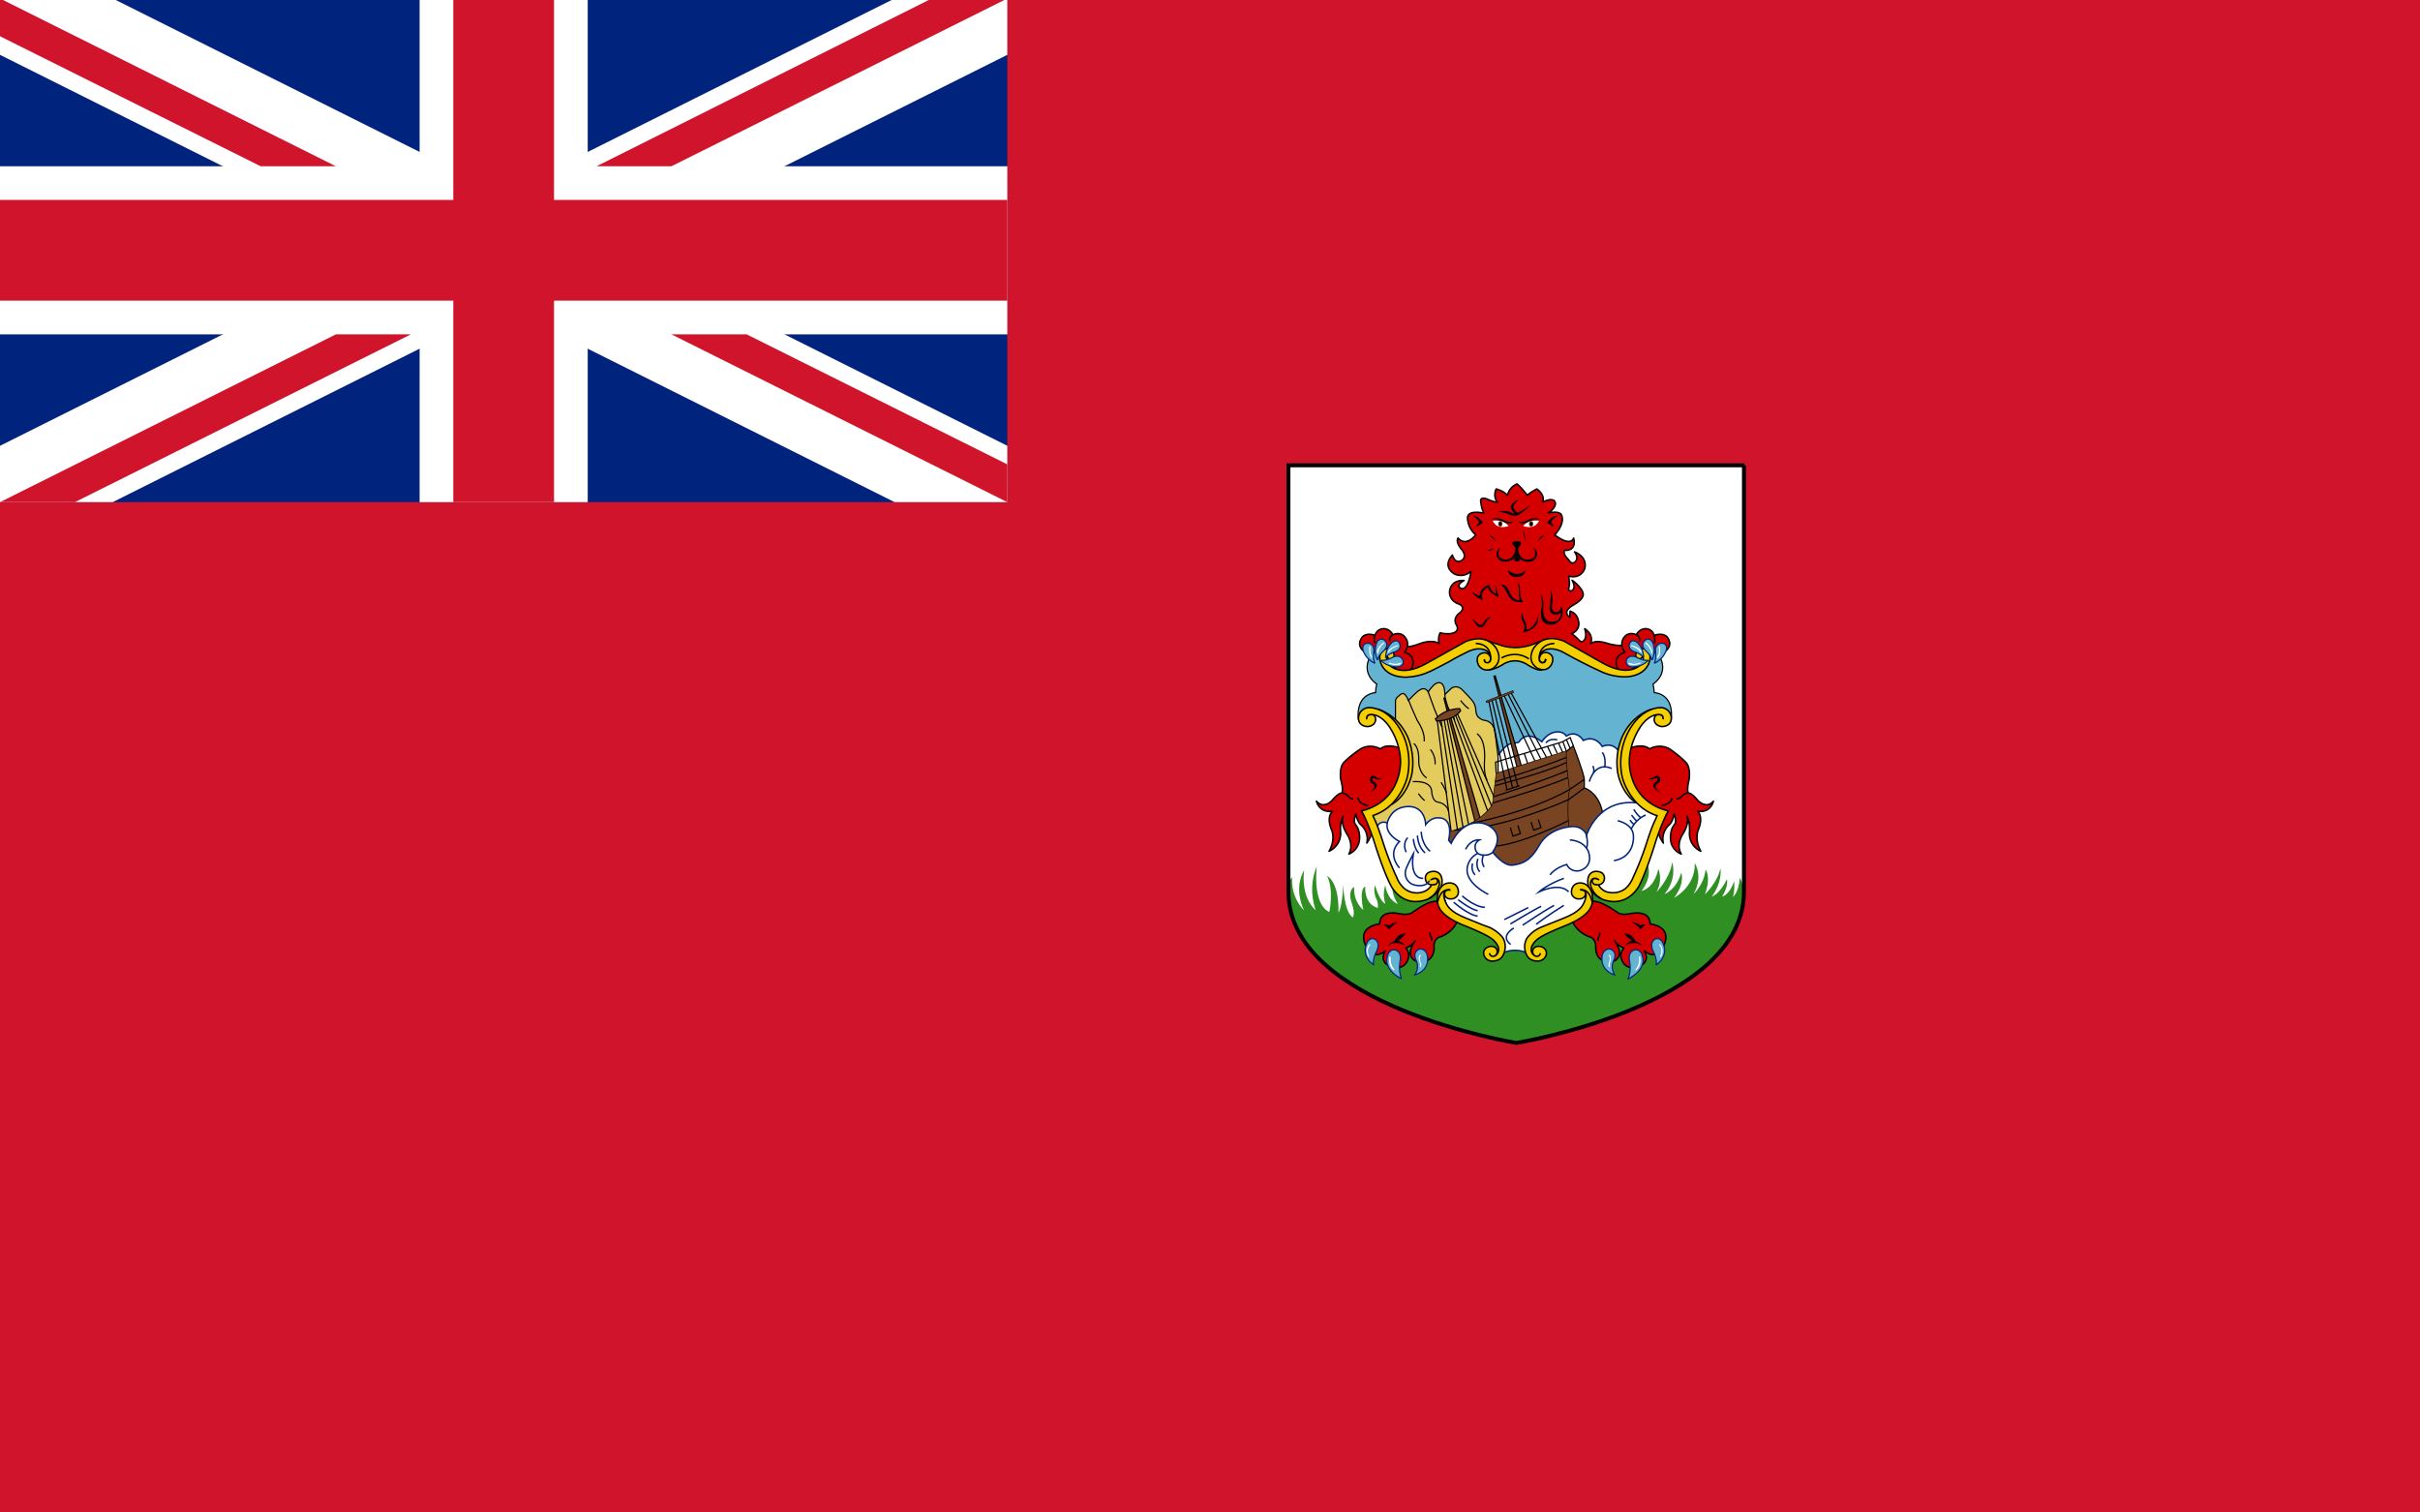
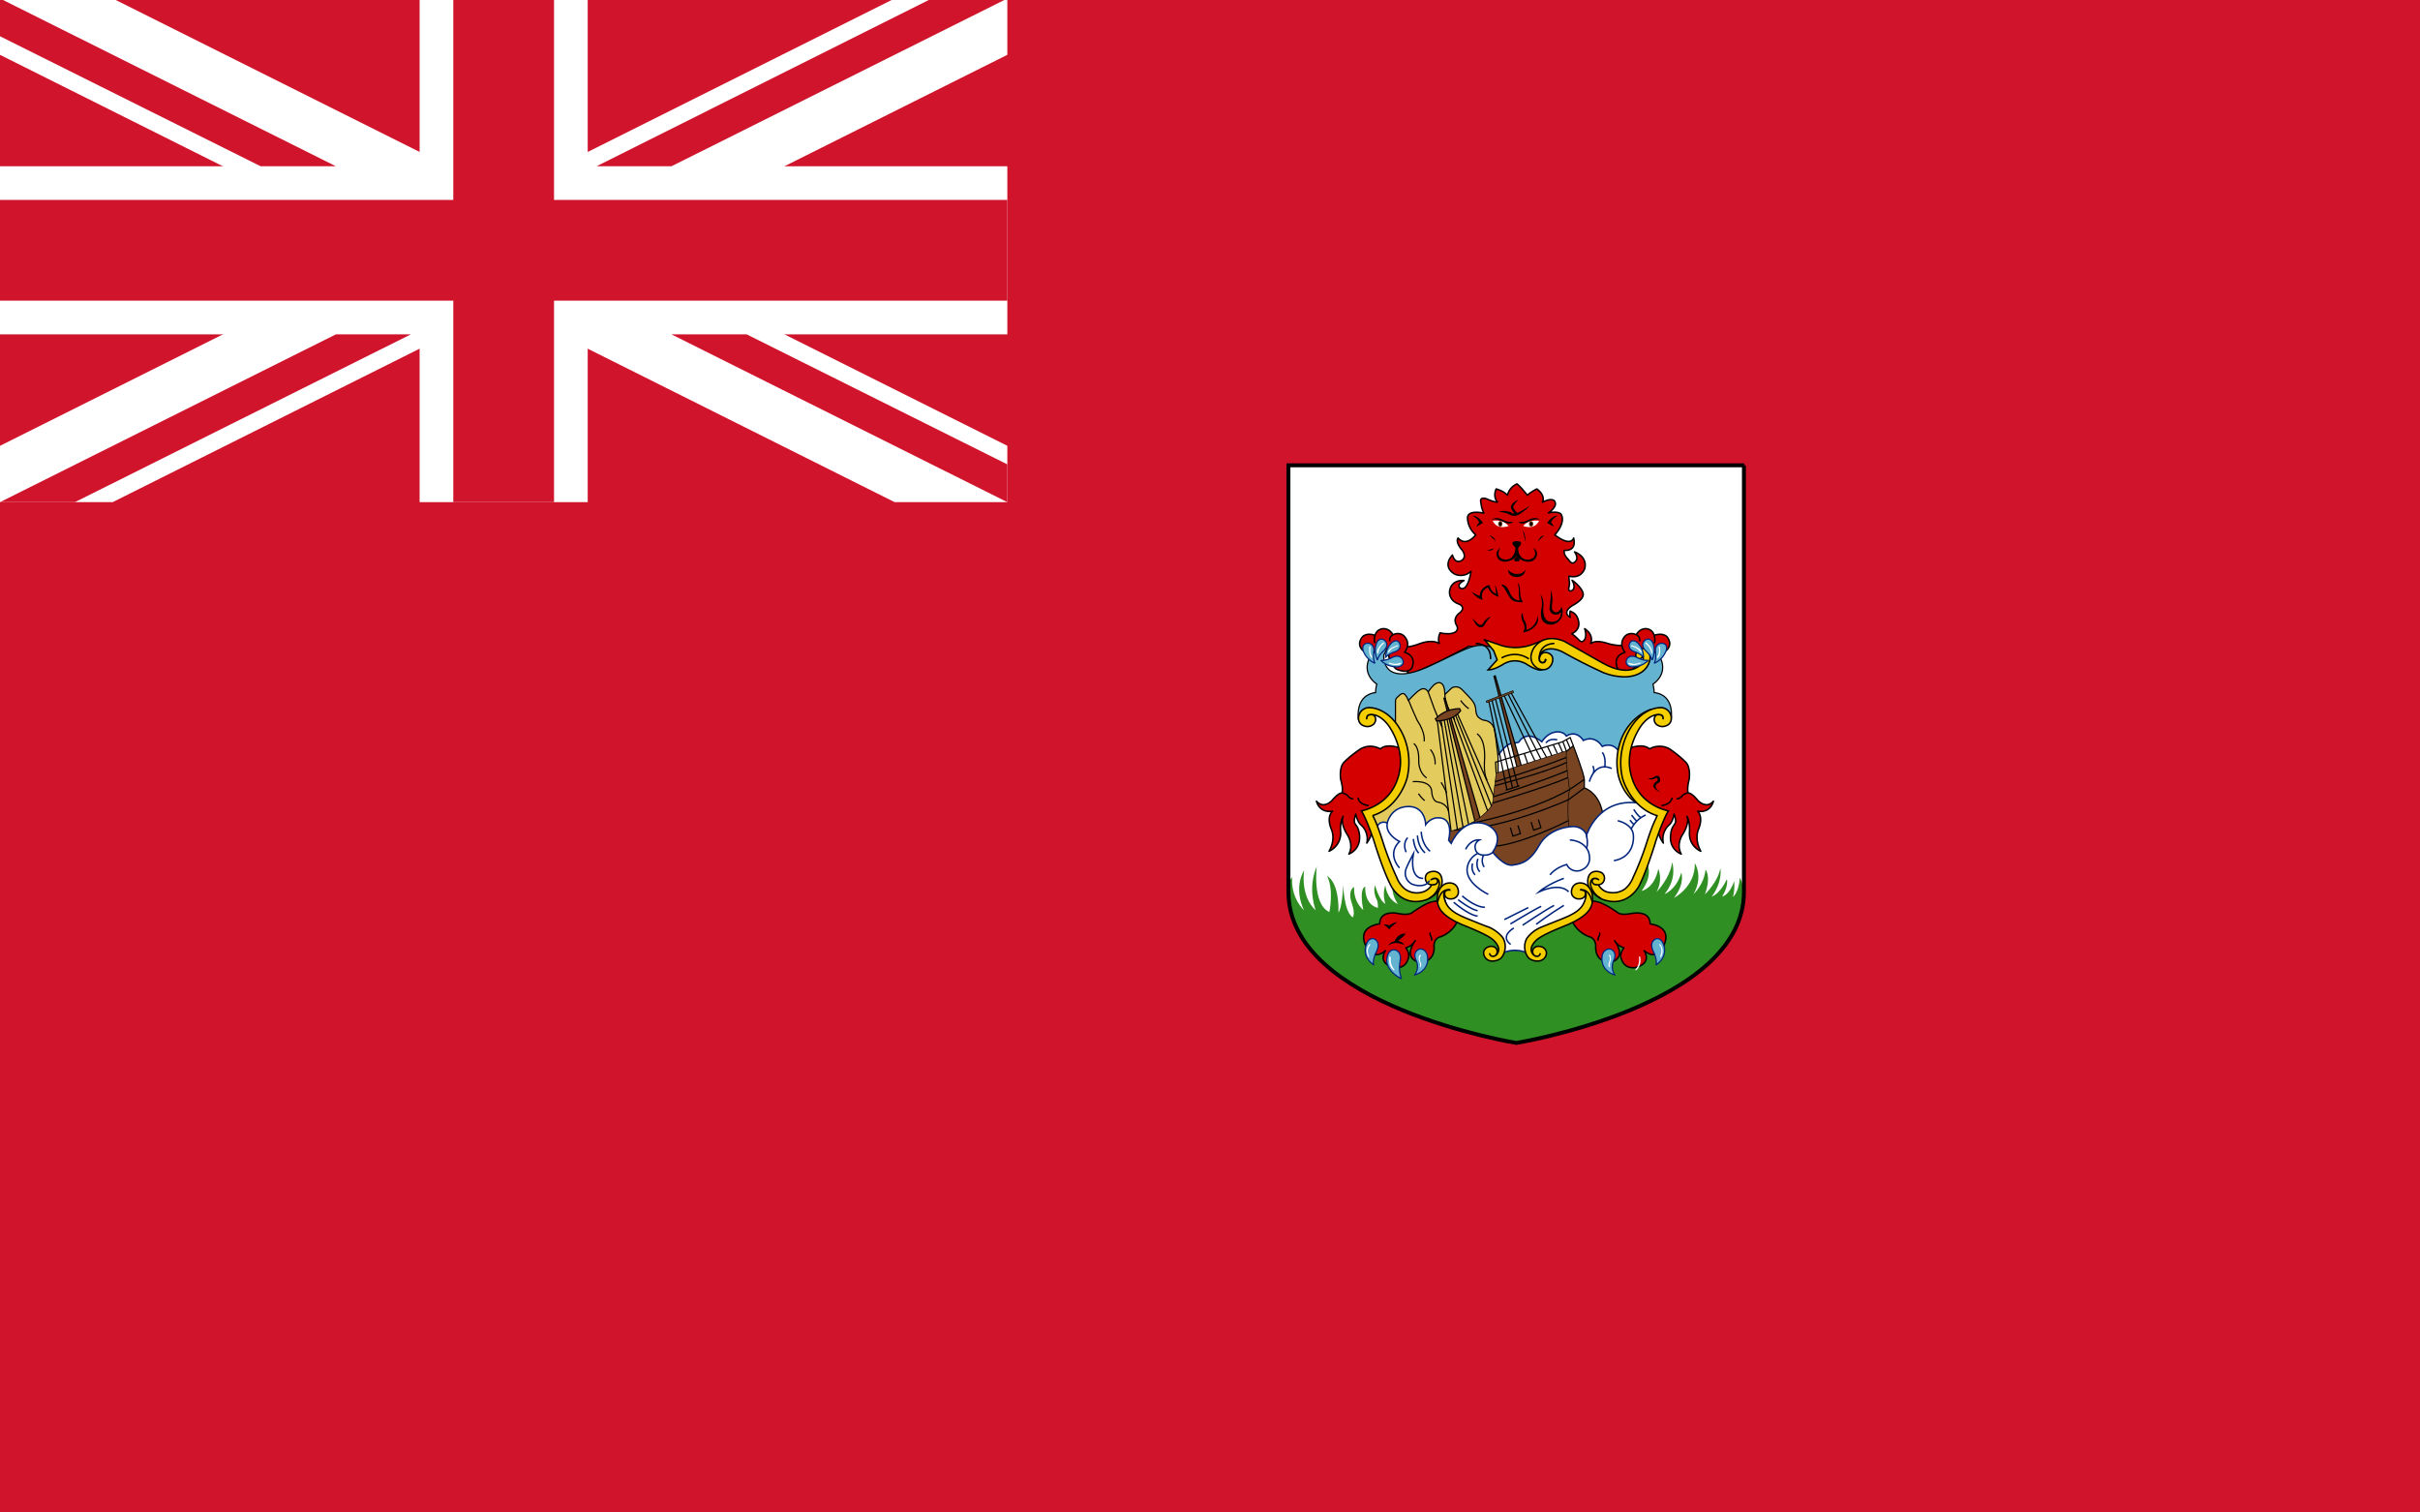
<svg xmlns="http://www.w3.org/2000/svg" id="Layer_1" version="1.1" viewBox="0 0 800 500">
  <defs>
    <style>.st0{fill:#cf142b}.st1,.st2,.st3{fill:#784421}.st4,.st6,.st7{stroke-miterlimit:2.6}.st10,.st3,.st4{stroke-width:.4px}.st4{fill:#64b4d1}.st11,.st12,.st4{stroke:#00247d}.st10,.st14,.st15,.st2,.st3,.st6,.st7{stroke:#000}.st10,.st11,.st15,.st6{fill:none}.st11,.st12,.st14,.st15,.st6,.st7{stroke-width:.5px}.st7{fill:#f5ce00}.st2{stroke-width:.2px}.st14{fill:#d40000;stroke-linejoin:round}.st12,.st16{fill:#fff}.st10,.st11,.st12,.st15{stroke-miterlimit:10}</style>
  </defs>
  <path class="st0" d="M0-.5h801V501H0V-.5z" />
-   <path d="M0-.5h333V166H0V-.5z" style="fill:#00247d" />
  <path class="st16" d="M0-.5v18.627L295.746 166H333v-18.627L37.254-.5H0zm333 0v18.627L37.254 166H0v-18.627L295.746-.5H333z" />
  <path class="st16" d="M138.715-.5V166h55.57V-.5h-55.57zM0 54.965v55.57h333v-55.57H0z" />
  <path class="st0" d="M0 66.1v33.3h333V66.1H0zM149.85-.5V166h33.3V-.5h-33.3zM0 166l111.035-55.465h24.767L24.767 166H0zM0-.5l111.035 55.465H86.164L0 11.987V-.5zm197.198 55.465L308.025-.5H333L221.965 54.965h-24.767zM333 166l-111.035-55.465h24.871L333 153.513V166z" />
  <path class="st16" d="M576.298 153.825v141.004c0 37.671-75.237 49.95-75.237 49.95s-75.445-12.279-75.445-50.054v-140.9h150.682z" />
  <path d="M576.298 294.83c0 37.67-75.237 49.95-75.237 49.95s-75.445-12.28-75.445-50.055c0 0 0-3.122 1.56-4.787 0 0-.832 6.244 3.955 11.031 0 0-3.746-6.764 0-13.32 0 0-1.457 8.533 3.85 13.32 0 0-2.913-6.868.312-14.569 0 0-1.56 12.488 4.163 15.09 0 0 1.56-7.285-.729-11.864 0 0 3.955 1.561 3.747 12.072 0 0 1.249-1.561 1.56-9.158 0 0 .209 8.741 3.123 10.718 0 0 1.04-.936-.313-4.787s.52-5.307.833-5.203c0 0-.625 4.267 3.018 7.597 0 0-1.561-6.868.624-7.805 0 0-.52 5.828 4.162 7.076 0 0 .313-1.665-.728-3.538 0 0-.832-2.185-.208-3.954 0 0 1.457 5.203 3.434 6.14 0 0-1.145-3.122 0-6.14 0 0 .208 4.37 4.162 6.244 0 0-2.601-3.434-1.665-7.18l25.08 1.248 13.007.624 39.024-2.705 6.66-5.828s2.705 3.643-1.561 9.47c0 0 4.162-.728 5.515-7.284 0 0 1.665 3.642-.624 7.7 0 0 4.579-4.683 5.203-9.886 0 0 1.873 5.1-2.497 10.51 0 0 3.85-1.352 5.515-7.076 0 0 1.353 3.434-2.394 8.325 0 0 7.077-3.642 6.869-11.446 0 0 2.913 4.266-.417 10.198 0 0 3.538-3.226 3.955-8.117 0 0 1.977 2.185-.208 8.22 0 0 4.37-4.162 5.099-8.637 0 0 .936 4.163-2.81 9.366 0 0 2.497-.624 4.995-5.723 0 0 .624 2.08-1.561 5.723 0 0 2.393-.416 3.954-5.099 0 0 .313 2.81-.416 5.203 0 0 1.873-1.145 2.29-6.348 0 0 1.04 1.665 1.04 3.85v.73l.104.103z" style="fill:#2f8f22" />
  <path class="st14" d="M537.587 213.244s-2.602.52-6.036-.52c-3.33-1.04-4.683-.624-5.723 0 0 0 1.353-2.705-1.977-4.89 0 0 1.04 2.809-.417 4.058 0 0-.624.624-1.456-.313 0 0-1.145-1.248-2.394-2.08 0 0 2.81-1.041 2.29-3.955-.52-2.81-2.082-3.122-2.81-3.538a5.202 5.202 0 0 0 0 2.081s-3.122-1.665 1.04-4.058 3.434-3.85 2.706-5.1a11.448 11.448 0 0 0-3.122-3.121s.833 1.352.625 2.497c-.105 1.04-2.082 1.77-1.665-.104.416-2.081 0-1.665 0-3.746 0 0 3.642 1.248 5.203-2.394 0 0 1.352-3.746-3.33-5.62 0 0 1.144 1.562.624 2.707 0 0-1.04 1.873-2.185.416s-1.977-1.873-1.873-3.642c0 0 4.266.624 3.122-4.059 0 0-.729 3.122-6.244-1.04 0 0 3.642-3.747 2.185-6.66 0 0-.416-1.353-4.266-.625 0 0 3.33-2.081 1.977-3.954 0 0-.729-1.145-3.955.416 0 0 1.25-2.081-1.873-4.37 0 0-2.08 1.04-3.122 2.08 0 0-2.08-2.705-3.434-3.746 0 0-2.497.937-3.122 3.747 0 0-1.144-1.353-3.746-2.082 0 0-1.249 2.394.416 4.37 0 0-1.248 0-3.434-1.04 0 0-2.497-1.04-2.08 1.04.311 2.082.52 2.603 1.04 3.643 0 0-5.62-1.353-5.412 1.77a7.7 7.7 0 0 0 2.706 5.41s-3.122 4.163-5.827 1.041c0 0-1.041 1.04 1.04 3.642 0 0 2.081 2.186.312 3.642 0 0-2.185 1.77-3.226-1.665 0 0-3.642 3.539.625 6.244 0 0 2.705 1.561 5.515-.832 0 0-.936 6.868-3.538 5.515 0 0-1.56-1.04 1.249-2.497 0 0-4.163-.52-4.787 3.434 0 0-.52 3.122 3.122 4.37 0 0 2.705 1.04-.104 3.122 0 0-2.081 1.561-.729 3.85 0 0 1.561 2.498-2.497 2.81 0 0-2.082 0-2.914-.312 0 0-.937 1.665-.312 3.538 0 0-2.081-1.56-6.556.104-4.579 1.665-4.267.52-4.579 1.04l-1.353 2.082s2.394 3.122 2.498 2.914l-.52 3.434 1.248.52 9.366-4.162 9.678-4.995 7.7.416 4.891 1.145 6.348.52 4.683-2.498h6.66l7.284 3.643 8.325 4.995 4.371.832 3.33-.208v-6.764l-1.561-2.498z" />
  <path class="st14" d="M461.517 221.153s3.642 1.873 5.203-.312c0 0 1.977-3.85-2.393-5.203 0 0 2.393-2.81-.208-5.411 0 0-1.353-1.457-3.642-.417 0 0-1.041-2.08-3.226-1.977 0 0-2.081 0-2.706 2.185 0 0-2.706-1.04-4.162.52 0 0-2.602 2.81.936 5.1l2.498.208 2.497-1.145 2.81.729s-.729 2.81 2.393 5.723z" />
  <path d="M542.998 214.493a5.827 5.827 0 0 1 6.036 3.33c2.29 5.411-2.602 8.325-2.602 8.325.312 1.145.416 2.81.416 2.81 6.869.832 5.62 8.533 5.62 8.533l-2.29-1.873c-3.954-1.561-8.116 1.873-11.03 7.492-2.914 5.724-1.561 8.325-1.04 15.09s11.446 10.822 11.446 10.822l-8.533 21.853c-3.33 8.637-10.406 5.1-12.487 3.226-1.978-1.77-2.498-.729-3.434 0-1.041.832 4.578 5.203-5.724 9.365-10.198 4.163-11.967 7.285-13.736 8.325-1.665 1.041-8.741.417-9.366-.52-.832-.832-.416-.832-3.122-2.497-2.601-1.561-7.076-3.122-11.967-5.412-4.89-2.393-4.787-5.41-4.683-6.035 0-.625 1.665-5.724-4.058-1.665s-10.614-1.977-10.614-1.977c-1.041-1.457-5.932-14.257-5.932-14.257a80.64 80.64 0 0 0-3.746-10.406s-.313.624 3.954-1.77c4.163-2.393 6.14-6.451 7.597-10.406 1.456-4.058 0-10.926-.52-12.279s-3.643-7.7-7.597-9.053c-3.85-1.353-6.556 2.08-6.556 2.08s-1.145-7.804 5.723-8.636c0 0 0-1.665.416-2.81 0 0-4.89-2.914-2.601-8.325 0 0 1.56-3.746 5.931-3.33l-1.04 2.081s-1.04 11.03 15.089 3.642c16.13-7.492 15.61-8.845 24.975-4.162l6.66-.104s9.678-4.579 12.8-2.602 14.256 8.221 14.256 8.221 10.823 4.059 13.008-3.434l-1.249-3.642z" style="stroke:#000;fill:#64b4d1;stroke-width:.4px" />
  <path class="st12" d="M494.297 262.466s-.52-3.434-1.04-5.62c0 0-1.25-3.434.832-5.931l2.497-2.914s1.561-2.081 3.538-2.393c0 0 1.978 0 2.082-.417.208-.416 2.393-3.954 7.492 0 0 0 1.561-2.601 4.163-3.121 0 0 2.601-.729 3.954 1.248 0 0 3.018-2.29 5.62 1.457 0 0 3.538-2.081 6.243 1.977 0 0 3.434-1.769 5.62 1.873 2.185 3.747 1.769 5.204 1.769 5.204l1.665 5.931 5.723 7.076-13.32 4.995H525.1l-11.967 3.122-21.228 1.665-5.828-6.972 8.325-7.284-.104.104z" />
  <path class="st14" d="M476.398 297.743s-3.122.104-4.787 1.04c-1.56.73-2.81 1.562-4.683 2.81 0 0-.936 1.145-4.578.417 0 0-6.244-1.457-6.244 3.434 0 0-7.7.624-4.579 7.284 0 0 2.082 5.203 6.452 1.56 0 0-2.81 3.955 2.602 5.516 0 0 3.85 1.04 4.995-3.018 0 0 .624-1.56-.833-3.434 0 0 1.873-.416 3.122-2.393 0 0-3.954 4.995.416 6.868 0 0 5.516 1.353 5.828-4.37 0 0-.52-2.706 1.665-3.643 0 0 4.37-1.04 6.244-5.827 0 0-6.244-3.33-5.62-6.244zm-12.8-50.158s-4.89-2.185-7.284 0c0 0-3.122-1.977-6.556 0 0 0-3.226 2.081-5.515 4.475 0 0-1.561 1.353-1.04 5.62 0 0 .936 3.017.415 4.474 0 0-1.04-.208-3.225 2.393 0 0-2.706 3.122-5.204.312 0 0 .833 3.955 5.308 3.33 0 0-2.186 1.665-.313 6.14 0 0 1.457 3.122-.832 7.076 0 0 3.954-1.56 3.85-6.243 0 0-.416-3.122.833-5.308 0 0-1.25 1.978 1.457 6.244 0 0 2.08 3.122.416 6.244 0 0 3.85-1.353 3.538-6.036-.416-4.787-2.706-2.81-1.249-7.18 0 0 .416 2.29 1.561 3.434a6.244 6.244 0 0 1 2.081 6.14s2.29-2.914 1.77-5.932a11.446 11.446 0 0 0-1.145-3.85l7.284-4.163 3.746-6.556.104-10.614z" />
  <path class="st15" d="M452.464 266.316s-3.122-.208-3.538-2.601m-5.308-1.561s1.041 0 2.082 1.04c0 0 .624 1.04 1.665.833" />
-   <path d="M456.938 257.367s-1.56 0-2.497-.729c0 0-.833-.624-1.353.313 0 0-.832 1.457.625 2.081 0 0 1.977 1.04-1.041 2.914 0 0 3.538-1.353 2.081-3.122 0 0-1.56-1.04-1.04-1.457 0 0 .208-.416.832 0 .624.52 1.873.312 2.393 0z" />
  <path class="st3" d="m504.6 265.9 1.872-.52-12.175-41.938-.416.105 10.718 42.353z" />
  <path d="M464.119 312.416s-2.81-1.665-5.203.208c0 0 .312-1.04 2.08-1.457 0 0 1.042-2.81 3.747-2.497 0 0-1.144 1.352-2.601 2.393 0 0 1.56.208 2.08 1.353h-.103z" />
  <path class="st4" d="M454.129 318.972s-4.579-2.81-2.082-7.597c0 0 .729-1.352 2.082-1.04 0 0 2.81.832.624 4.787 0 0-1.145 2.497-.624 3.954v-.104zm9.157 4.579s-6.452-2.914-4.474-8.013c0 0 .624-1.665 2.08-1.561 0 0 2.498.208 1.978 3.538 0 0-.729 3.122.416 6.036z" />
  <path d="M461.933 304.82s-1.977 1.456-2.705 2.393c0 0-.833-1.04-1.873-1.561 0 0 1.248-.208 1.873.312 0 0 1.04-.937 2.705-1.145z" />
  <path class="st4" d="M467.657 322.302s5.203-1.249 4.162-6.556c0 0-.52-2.29-2.601-1.977 0 0-2.602.728-.937 4.058 0 0 1.04 2.29-.624 4.475z" />
  <path class="st7" d="m490.655 211.475 4.995 1.665s4.683 2.082 10.718 0l4.579-1.769-3.122 4.787v2.498l1.873 2.81s-1.145.52-4.683-1.666c0 0-3.85-3.018-8.429 0 0 0-2.601 1.665-4.683 1.665l3.018-3.33-1.145-3.018-3.121-3.746v.104z" />
  <path class="st16" d="M469.634 316.058s.208-.312 0-.416l-.416.208s-.52.833 0 2.081c0 0 .416.729.208 1.561l.104.312s.208-.104.208-.312c0 0 .312-.728-.208-1.56 0 0-.52-1.25.104-1.874z" />
  <path class="st14" d="M539.876 221.153s-3.642 1.873-5.203-.312c0 0-1.873-3.85 2.498-5.203 0 0-2.394-2.81.104-5.411 0 0 1.352-1.457 3.642-.417 0 0 1.04-2.08 3.226-1.977 0 0 2.08 0 2.705 2.185 0 0 2.81-1.04 4.267.52 0 0 2.497 2.81-1.04 5.1l-2.498.208-2.498-1.145-2.705.729s.728 2.81-2.498 5.723z" />
  <path class="st7" d="M510.947 218.24s0 .728-.729.832c0 0-.832.312-1.352-.729v-.312c0-.416-.208-1.769 1.248-2.81 0 0 2.29-1.872 6.66.417 4.205 2.37 8.51 4.557 12.904 6.556 0 0 2.706 1.353 6.868 1.56 0 0 5.724.417 8.117-3.642 0 0 1.873-3.017 0-4.995 0 0-.728-.832-1.977-.728-.416.104-1.04.312-1.561 1.04 0 0-.937 1.25.104 2.186 0 0 1.353.832 1.873-.937 0 .208.416 1.561-.312 2.602 0 0-3.538 5.203-13.008-.104l-12.487-7.076s-6.244-3.226-10.094 1.873c0 0-3.018 4.162.936 6.868 0 0 2.914 1.769 4.683-1.04 0 0 1.56-2.706-.833-3.851 0 0-2.08-1.04-2.913 1.04s1.56 2.706 1.769 1.145c0 0 0-.312.208 0l-.104.104z" />
  <path d="M461.31 239.884v-7.908c0-.625 0-1.041 1.04-1.874.832-.728 1.873-1.977 3.226 1.457 0 0 2.81-3.017 3.746-3.434 0 0 1.665-1.353 2.81.625 0 0 1.457-2.29 2.601-2.81 0 0 2.81-1.77 2.914 3.642l2.185-2.081s1.77-1.353 3.642.624c0 0 3.122 3.122 3.539 3.955 0 0 .728.936.832 2.393 0 0 0 1.665.833 2.602 0 0 1.04.936 1.977 1.04 0 0 2.185.104 3.122 2.29 0 0 .312-.416 1.456 9.782v18.73l-12.591 14.986-20.188-5.828-8.013-3.33-1.873-5.827 7.805-5.1 4.162-11.446-1.249-8.013-1.977-4.579v.105z" style="fill:#e4cb5e;stroke:#000;stroke-width:.4px;stroke-miterlimit:2.6" />
  <path class="st3" d="m516.879 249.666 1.04-1.353 2.185-1.769s3.539 9.158 3.643 11.135v2.81s5.203 1.353 6.243 9.365l-4.37 8.013-6.764-3.85-1.977-1.353v-22.998z" />
  <path class="st16" d="M452.88 312.52s.208-.312 0-.52l-.416.312s-1.353 1.457-.208 3.85c0 0 0 .312.312.208 0 0 .208 0 0-.312 0 0-1.04-2.081.312-3.538z" />
  <path class="st15" d="M473.276 310.959s.104-.729-.312-1.457c0 0-.312-.52-.208-1.249" />
  <path class="st10" d="M477.647 229.582s0 1.977.624 3.434c.52 1.457 2.498 3.955 2.602 5.203" />
  <path class="st14" d="M525.1 297.743s3.121.104 4.786 1.04c1.665.73 2.914 1.562 4.787 2.81 0 0 .833 1.145 4.475.417 0 0 6.348-1.457 6.348 3.434 0 0 7.596.624 4.474 7.284 0 0-2.081 5.203-6.452 1.56 0 0 2.81 3.955-2.601 5.516 0 0-3.85 1.04-4.995-3.018 0 0-.625-1.56.936-3.434 0 0-1.873-.416-3.122-2.393 0 0 3.955 4.995-.416 6.868 0 0-5.515 1.353-5.827-4.37 0 0 .416-2.706-1.665-3.643 0 0-4.37-1.04-6.348-5.827 0 0 6.244-3.33 5.62-6.244z" />
  <path class="st10" d="m475.15 238.323 5.203 41.73m-3.955-41.834 5.828 38.92m-4.787-39.128 6.764 38.608" />
  <path class="st3" d="m488.053 273.288 1.873-.624-12.175-41.833h-.416l10.718 42.457z" />
  <path class="st10" d="m481.185 236.45 12.28 31.01m-13.112-30.49 11.863 32.26" />
  <path class="st16" d="M460.997 320.533s-1.457-1.353-1.249-3.747c0 0 0-.52-.208-.624 0 0-.312-.104-.312.52 0 0-.416 2.498 1.353 3.955 0 0 .104.208.312.104 0 0 .208 0 0-.208h.104z" />
  <path class="st10" d="m481.81 236.034 12.487 28.305m-15.922-26.536 7.805 38.087" />
  <path class="st7" d="M541.645 265.9c-5.515-3.122-6.764-9.99-6.764-9.99a21.437 21.437 0 0 1 1.457-12.488c3.538-7.492 9.678-8.949 9.678-8.949s-6.036 4.163-7.7 9.782c0 0-1.25 4.787-.521 9.366.728 4.786.416 3.538 1.56 7.18l2.29 5.203v-.104z" />
  <path class="st2" d="m517.815 248.21-23.206 7.388-1.249 10.406c-5.515 8.013-16.754 9.366-16.754 9.366l8.741 9.365 16.65 3.434 8.846-6.764 8.013-7.284c-.833-3.955-.417-9.782-.417-9.782 0-1.04.417-3.33.417-3.33s-1.353-9.366-1.041-12.696v-.104z" />
  <path class="st10" d="M493.673 263.402s15.297-4.786 24.454-8.637m-31.843 17.379s19.148-3.434 32.572-11.135l4.89-3.33" />
  <path class="st10" d="m523.747 260.489-5.204 3.85s-21.436 9.782-37.774 10.094m37.67-3.122s-16.441 8.43-25.807 8.533" />
  <path class="st14" d="M538.003 247.585s4.891-2.185 7.284 0c0 0 3.122-1.977 6.66 0 0 0 3.122 2.081 5.412 4.475 0 0 1.56 1.353 1.04 5.62 0 0-.832 3.017-.312 4.474 0 0 1.04-.208 3.122 2.393 0 0 2.81 3.122 5.203.312 0 0-.728 3.955-5.203 3.33 0 0 2.081 1.665.208 6.14 0 0-1.353 3.122.833 7.076 0 0-3.955-1.56-3.747-6.243 0 0 .313-3.122-.832-5.308 0 0 1.145 1.978-1.56 6.244 0 0-2.082 3.122-.313 6.244 0 0-3.954-1.353-3.538-6.036.312-4.787 2.705-2.81 1.144-7.18 0 0-.312 2.29-1.456 3.434a6.244 6.244 0 0 0-2.082 6.14s-2.29-2.914-1.769-5.932 1.04-3.85 1.04-3.85l-7.284-4.163-3.642-6.556-.208-10.614z" />
  <path class="st12" d="M454.857 274.12s.729-3.225 3.746-2.08c0 0 1.041-5.203 6.765-5.412 5.619-.208 5.931 5.516 5.931 5.932 0 0 1.77-2.498 4.475-2.185 0 0 4.787-.312 3.122 7.388l.832 1.04s3.642-8.637 11.135-6.451c0 0 7.284 2.29 2.602 9.365 0 0 3.642 4.787 6.66 4.267 3.121-.416 5.827-1.353 8.845-6.764 3.122-5.411 10.198-6.244 11.967-5.932s3.226 1.561 3.538 2.81c0 0 3.746-12.488 17.274-10.614l5.412 2.81 2.081.936-3.122 8.637-7.388 16.858-5.724 1.665-5.931-3.33-2.082 1.04-.104 5.1-7.804 5.62-5.412 2.185-5.931 4.162-1.457 3.642s-3.226-1.457-6.972 0l-1.25-3.122-3.537-3.225L479 302.01l-2.394-7.91-2.497-1.04-2.81 3.122-3.954.52-6.036-4.162-6.556-18.315.104-.104z" />
  <path class="st6" d="M513.86 212.724s-5.203-.208-4.994 5.203" />
  <path class="st7" d="M547.785 269.646c-8.95-2.81-11.447-12.487-11.447-12.487a22.269 22.269 0 0 1 1.145-13.528c4.162-9.678 11.03-9.678 11.03-9.678a3.538 3.538 0 0 1 3.955 2.914c.312 2.081-1.145 2.81-1.145 2.81-2.393 1.352-3.954-.417-3.954-.417-1.04-1.353-.208-2.497-.208-2.497.624-.833 1.769-.417 1.769-.417 1.04.209.832 1.457.832 1.457s.312-1.457-1.04-1.56c0 0-2.81-.625-5.932 3.33 0 0-4.162 5.307-4.162 12.279 0 0-.52 12.904 12.903 16.234 0 0-1.457 2.08-4.058 9.677 0 0-2.914 9.782-5.62 15.09 0 0-3.746 7.492-12.07 4.474 0 0-4.892-2.185-4.892-5.723 0 0-.312-3.33 2.602-3.538 0 0 2.913-.208 2.913 2.29 0 0 0 2.6-3.121 2.08 0 0-1.041-.312-.937-1.352 0 0 .208-1.041 1.56-.52s0 0 0-.105c0 0-.52-.208-1.04 0 0 0-.52.104-.52.937 0 0 0 .52.624.936l1.457.208s.833 1.665 2.706 2.29c2.601.728 4.787 0 6.14-1.04a9.366 9.366 0 0 0 2.601-3.747 98.868 98.868 0 0 0 4.579-11.759s1.56-4.995 2.914-7.597l.416-1.04z" />
  <path class="st7" d="M522.394 294.205s1.769-.208 1.769 1.249c0 0-.104 2.081-2.81 1.665 0 0-2.601-.52-1.665-3.434 0 0 .625-2.081 3.122-1.77 0 0 2.394 0 3.434 3.33 0 0 .833 2.81-.624 5.204-1.561 2.601-5.412 4.37-7.285 5.203 0 0-7.596 2.914-9.886 4.683 0 0-3.434 2.497-1.873 4.89 0 0 .625.937 1.457.937 0 0 1.04 0 1.145-1.04 0 0 0 .624-.625.936 0 0-.728.313-1.456-.312 0 0-.833-.832-.209-2.081 0 0 .937-1.457 3.122-.52 0 0 1.77.936 1.041 2.81 0 0-.729 1.872-2.914 1.768 0 0-1.665 0-2.81-1.04-1.664-1.873-1.769-5.203-.208-6.972 0 0 1.353-1.874 4.163-3.122l7.805-3.122c2.29-.937 4.266-1.977 5.62-3.538 0 0 1.144-1.25 1.56-3.538 0 0 .312-1.665-.729-2.082l-1.04-.208-.104.104z" />
  <path class="st6" d="M522.602 294.205s1.873-.416 3.018 1.873c0 0 .624 1.353.728 2.185m.625-7.908s-1.874.312-.937 3.017c1.04 2.498 2.602 3.226 3.122 3.643" />
-   <path class="st7" d="M490.655 218.24s0 .728.832.832c0 0 .729.208 1.145-.729l.104-.312c0-.416.208-1.769-1.145-2.81 0 0-2.393-1.872-6.764.417 0 0-3.434 1.665-5.827 3.122 0 0-6.244 3.33-7.076 3.538 0 0-2.706 1.353-6.869 1.56 0 0-5.723.417-8.117-3.641 0 0-1.873-3.018 0-4.995 0 0 .729-.833 1.978-.729.52.104 1.04.312 1.56 1.04 0 0 .937 1.25-.104 2.186 0 0-1.352.833-1.873-.937 0 .209-.312 1.457.417 2.602 0 0 3.434 5.203 12.903-.208l12.488-6.972s6.243-3.226 10.094 1.769c0 0 3.018 4.162-.833 6.972 0 0-2.913 1.77-4.786-1.04 0 0-1.457-2.706.832-3.85 0 0 2.081-1.041 3.018 1.04.832 2.081-1.665 2.705-1.873 1.144 0 0 0-.312-.104 0zm-30.699 47.764c5.516-3.122 6.764-10.094 6.764-10.094 1.25-6.972-1.457-12.488-1.457-12.488-3.538-7.492-9.677-8.949-9.677-8.949s6.035 4.163 7.7 9.782c0 0 1.353 4.787.52 9.366-.728 4.786-.416 3.538-1.56 7.18l-2.29 5.203z" />
  <path class="st6" d="M487.845 212.724s5.203-.208 4.891 5.203" />
  <path class="st7" d="M453.712 269.646c9.054-2.81 11.447-12.487 11.447-12.487a22.27 22.27 0 0 0-1.04-13.528c-4.163-9.678-11.03-9.678-11.03-9.678a3.538 3.538 0 0 0-3.955 2.914c-.312 2.081 1.144 2.81 1.144 2.81 2.394 1.352 3.955-.417 3.955-.417 1.04-1.353.208-2.497.208-2.497-.624-.833-1.77-.417-1.77-.417-1.04.209-.832 1.457-.832 1.457s-.312-1.457 1.041-1.56c0 0 2.81-.625 5.932 3.33 0 0 4.162 5.307 4.162 12.279 0 0 .52 12.904-12.904 16.234 0 0 1.457 2.08 4.059 9.677 0 0 2.914 9.782 5.723 15.09 0 0 3.642 7.492 11.967 4.474 0 0 4.891-2.185 4.891-5.723 0 0 .313-3.33-2.601-3.538 0 0-2.914-.208-2.914 2.29 0 0 0 2.6 3.122 2.08 0 0 1.04-.312.937-1.352 0 0-.208-1.041-1.561-.52s0 0 0-.105c0 0 .52-.208 1.04 0 0 0 .52.104.52.937 0 0 0 .52-.624.936l-1.353.208s-.832 1.665-2.81 2.29a6.556 6.556 0 0 1-6.139-1.04 9.366 9.366 0 0 1-2.602-3.747 99.065 99.065 0 0 1-4.578-11.759s-1.561-4.995-2.81-7.597l-.52-1.04h-.104z" />
  <path class="st7" d="M479.208 294.205s-1.665-.208-1.665 1.249c0 0 0 2.081 2.705 1.665 0 0 2.602-.52 1.665-3.434 0 0-.624-2.081-3.121-1.77 0 0-2.394 0-3.434 3.33 0 0-.833 2.81.624 5.204 1.56 2.601 5.411 4.37 7.284 5.203 0 0 7.597 2.914 9.886 4.683 0 0 3.434 2.497 1.873 4.89 0 0-.52.937-1.457.937 0 0-1.04 0-1.144-1.04 0 0 0 .624.624.936 0 0 .729.313 1.457-.312 0 0 .833-.832.208-2.081 0 0-.937-1.457-3.018-.52 0 0-1.873.936-1.04 2.81 0 0 .624 1.872 2.81 1.768 0 0 1.664 0 2.81-1.04 1.664-1.873 1.768-5.203.311-6.972 0 0-1.457-1.874-4.162-3.122-1.665-.52-4.787-1.873-7.909-3.122-2.29-.937-4.267-1.977-5.62-3.538 0 0-1.144-1.25-1.56-3.538 0 0-.312-1.665.728-2.082l1.04-.208h.105v.104z" />
  <path class="st6" d="M479 294.205s-1.873-.416-3.018 1.873c0 0-.625 1.353-.729 2.185m-.624-7.908s1.873.312.937 3.017c-1.041 2.498-2.602 3.226-3.122 3.643m23.934-79.504s4.475-2.81 9.054.312" />
  <path d="M470.779 245.088s.624-2.602-2.29-6.973c0 0-1.873-4.058-2.81-6.556m6.453-2.81 2.08 5.724 2.498 5.932" style="fill:none;stroke:#000;stroke-width:.4px;stroke-miterlimit:2.6" />
  <path class="st10" d="M472.86 247.793s1.77 1.873 1.56 4.891m-7.075-6.868s1.873.936 1.665 5.931c0 0-.104 3.539 2.601 5.412m-4.578 1.249s5.827-.625 6.243 3.017c0 0 0 3.434 2.082 3.747 0 0 2.913.312 3.538 3.122m-9.99-5.932s1.04 1.56 2.08 2.29m5.412-6.036s1.457 2.289 1.77 3.538m4.682-30.595s1.353 1.874 2.706 2.706m2.705 8.325s2.914 1.353 2.498 8.741c0 0-.416 4.267.832 6.66" />
  <path class="st3" d="m474.525 237.595.312.728s5.203.208 8.013-3.33l-.312-.728s-4.579-.208-7.909 3.33h-.104z" />
  <path class="st10" d="M493.36 265.484s18.003-5.307 24.975-8.43" />
  <path class="st2" d="m491.487 232.288-.208-.52 8.845-3.435.208.625-8.845 3.33z" />
  <path class="st10" d="m492.216 231.976 5.931 29.033m-4.89-29.346 6.763 28.826m-5.619-29.346 7.388 28.721m-4.474-29.761 10.094 21.436m-8.741-21.853 10.718 21.229m-9.782-21.75 11.655 21.23m-13.528 10.822 4.579-1.457m-8.013-1.352s13.32-3.955 23.518-8.013m-23.726 9.365s16.962-4.37 23.726-7.7m-18.523 21.54.832 2.81 2.498-.832-.833-2.706m4.371-1.144.833 2.705 2.393-.832-.833-2.706m-13.944-15.297-.208-3.642 22.27-6.764 1.144 3.121m-13.944.729 1.144 3.33m6.556-5.62 1.457 3.122m.416-3.746 1.353 2.914m.416-3.434 1.353 3.122m0-3.538 2.498-1.353 1.04 2.705m-2.289-2.08 1.249 2.913" />
  <path class="st11" d="M462.662 286.92s-4.37-4.474 0-8.74c0 0-4.787-2.29-4.058-6.036m11.863 18.21s-4.58.625-3.226-8.116c0 0-1.873 3.434-2.498 5.203a4.058 4.058 0 0 0 1.77 4.683c.728.52 4.786 1.56 6.035-1.04m-7.18-14.153s-1.874 1.665-.52 4.787m2.393-4.371s.208 3.018 1.769 4.683m-.416-5.828s0 3.538 2.497 5.724m-1.249-6.972s0 3.954 2.914 6.451m11.759-.624s1.457-3.33 4.579-3.122c0 0-1.457.729-1.457 2.185 0 0-.208 2.602 2.497 2.81 0 0 2.186.312 3.33-.936" />
  <path class="st11" d="M492.007 295.662s-7.804-3.642-6.972-8.845c0 0 .312-3.122 3.434-4.683m-1.665 3.33s-.728 2.185.833 3.746m.936-5.307s-1.04 2.497.625 4.266m1.249-5.515s-1.145 2.081.208 3.955m-7.285 9.573s4.163 3.747 7.493 3.747m-8.846-2.498s3.955 3.122 6.452 3.642m-7.908-2.81s4.89 4.267 7.908 4.58m11.968 3.954s-4.787 2.601-1.041 5.41m-2.081-8.22 7.909-3.955m-5.932 5.412s7.909-4.787 10.198-5.828m-6.14 6.244s6.764-4.579 10.406-6.556m-5.931 6.244s4.683-3.538 9.158-6.244m1.56-4.474s-2.289-3.33-9.781 0c0 0 2.81-2.498 8.22-4.475m7.493-14.257s.624 2.706 0 4.37" />
  <path class="st11" d="M512.404 289.21s1.56-2.29 5.515-3.434c0 0 1.04 2.602 4.162 2.081 0 0 4.58-.936 3.122-6.035 0 0-.936-3.747-6.243-4.163m15.817-6.348s5.307 1.04 5.203 5.308c0 0 .52 6.66-6.452 7.908m5.724-10.51s1.457-3.226 4.787-4.579m-3.955-1.873s1.457 2.393 2.394 2.706m-3.122-.833s1.353 1.77 1.769 2.082m-2.29-.417s.73 1.04 1.353 1.457m-29.137-26.952s1.04-1.665 3.746-1.04m10.615 13.84s1.665-6.869 7.388-4.371m-2.29-.52s.52-3.122-.832-4.787m-3.122 4.474s.729 1.353.104 2.394" />
-   <path class="st4" d="M538.315 323.55s6.452-2.913 4.475-8.012c0 0-.624-1.665-2.081-1.561 0 0-2.498.104-2.082 3.434 0 0 .833 3.33-.416 6.14h.104z" />
  <path class="st16" d="M540.605 320.533s1.457-1.353 1.248-3.747c0 0-.104-.52.104-.624 0 0 .313-.104.313.52 0 0 .416 2.498-1.25 3.955 0 0-.103.208-.311.104 0 0-.208 0-.104-.208z" />
  <path class="st4" d="M547.473 318.972s4.579-2.81 2.081-7.597c0 0-.729-1.352-2.081-1.04 0 0-2.81.832-.624 4.787 0 0 1.04 2.497.624 3.954v-.104z" />
  <path class="st16" d="M548.617 312.52s-.208-.312 0-.52l.313.312s1.352 1.457.312 3.85c0 0-.104.312-.416.208v-.312s1.04-2.081-.209-3.538z" />
  <path class="st4" d="M533.84 322.302s-5.099-1.249-4.162-6.556c0 0 .52-2.29 2.706-1.977 0 0 2.601.728.936 4.058 0 0-1.04 2.29.52 4.475z" />
  <path class="st16" d="M531.864 316.058s-.105-.312 0-.416c0 0 .312 0 .416.208 0 0 .52.833.104 2.081 0 0-.416.729-.208 1.561 0 0 0 .208-.208.312l-.208-.312s-.209-.728.208-1.56c0 0 .52-1.25 0-1.874h-.104z" />
-   <path d="M537.483 312.416s2.914-1.665 5.203.208c0 0-.208-1.04-2.081-1.457 0 0-.937-2.81-3.643-2.497 0 0 1.041 1.352 2.602 2.393 0 0-1.56.208-2.081 1.353zm2.081-7.597s2.081 1.457 2.81 2.394c0 0 .728-1.04 1.769-1.561 0 0-1.145-.208-1.77.312 0 0-1.04-.937-2.705-1.145h-.104z" />
  <path class="st15" d="M528.325 310.959s-.208-.729.312-1.457c0 0 .313-.52.209-1.249m20.396-41.937s3.018-.208 3.538-2.601m5.203-1.561s-1.04 0-1.977 1.04c0 0-.729 1.04-1.77.833" />
  <path d="M544.767 257.367s1.561 0 2.394-.729c0 0 .936-.624 1.457.313 0 0 .832 1.457-.729 2.081 0 0-1.873 1.04 1.145 2.914 0 0-3.643-1.353-2.082-3.122 0 0 1.561-1.04.937-1.457 0 0-.208-.416-.833 0-.624.52-1.873.312-2.289 0z" />
  <path class="st4" d="M546.848 219.28s.729-1.04.417-3.85 2.29-3.226 3.226-2.394c0 0 1.04.833 0 2.706a7.284 7.284 0 0 1-3.643 3.538z" />
  <path class="st16" d="M547.785 217.095s1.04-1.04.52-3.226l.104-.208.313.104s.52 2.393-.52 3.642c0 0-.209.208-.417 0v-.312z" />
  <path class="st4" d="M546.12 218.24s-.104-1.25-2.081-3.123c-2.082-2.08-.417-3.85.832-3.85 0 0 1.249 0 1.77 1.977a7.284 7.284 0 0 1-.521 4.995z" />
  <path class="st16" d="M545.808 215.638s0-1.457-1.873-2.914v-.312h.312s1.977 1.56 1.977 3.33c0 0 0 .208-.208.208 0 0-.208 0-.208-.312z" />
  <path class="st4" d="M543.31 217.303s-.52-.937-3.017-1.873c-2.498-.833-1.874-3.018-.833-3.538 0 0 1.145-.417 2.29 1.04a6.66 6.66 0 0 1 1.56 4.37z" />
  <path class="st16" d="M542.166 215.534s-.52-1.249-2.81-1.873c0 0-.208 0-.208-.208 0 0 0-.208.312-.104 0 0 2.498.52 3.226 2.08l-.104.313s-.208 0-.312-.208h-.104z" />
  <path class="st4" d="M544.871 218.24s-1.144.416-3.85-.937c-2.706-1.249-3.85 1.04-3.33 2.081 0 0 .416 1.353 2.497 1.04a7.284 7.284 0 0 0 4.683-2.08v-.105z" />
  <path class="st16" d="M538.628 219.072s1.248.832 3.434 0h.312s0 .208-.208.312c0 0-2.29 1.04-3.85.104 0 0-.209-.104 0-.312h.312v-.104z" />
  <path class="st6" d="M541.021 209.81s1.249.625 1.04 2.186" />
  <path class="st15" d="M546.848 210.018s.52 1.665 0 2.602" />
  <path class="st4" d="M454.545 219.28s-.729-1.04-.416-3.85c.312-2.914-2.186-3.226-3.122-2.394 0 0-1.04.833-.104 2.706a7.284 7.284 0 0 0 3.642 3.538z" />
  <path class="st16" d="M453.608 217.095s-.936-1.04-.52-3.226v-.208l-.416.104s-.416 2.393.624 3.642c0 0 .208.208.312 0v-.312z" />
  <path class="st4" d="M455.377 218.24s0-1.25 2.082-3.123c2.081-2.08.416-3.85-.833-3.85 0 0-1.352 0-1.769 1.977a7.284 7.284 0 0 0 .52 4.995z" />
  <path class="st16" d="M455.69 215.638s0-1.457 1.769-2.914c0 0 .208-.208 0-.312 0 0 0-.104-.208 0 0 0-2.081 1.56-2.081 3.33 0 0 0 .208.312.208 0 0 .208 0 .208-.312z" />
  <path class="st4" d="M458.083 217.303s.52-.937 3.122-1.873c2.393-.833 1.77-3.018.729-3.538 0 0-1.041-.417-2.29 1.04a6.66 6.66 0 0 0-1.56 4.37z" />
  <path class="st16" d="M459.228 215.534s.52-1.249 2.81-1.873c0 0 .208 0 .208-.208 0 0 0-.208-.208-.104 0 0-2.498.52-3.226 2.08v.313s.312 0 .416-.208z" />
  <path class="st4" d="M456.522 218.24s1.249.416 3.85-.937c2.706-1.249 3.85 1.04 3.434 2.081 0 0-.52 1.353-2.601 1.04a7.284 7.284 0 0 1-4.683-2.08v-.105z" />
  <path class="st16" d="M462.766 219.072s-1.145.832-3.434 0h-.208v.312s2.497 1.04 3.954.104c0 0 .208-.104 0-.312h-.312v-.104z" />
  <path class="st6" d="M460.477 209.81s-1.353.625-1.041 2.186" />
  <path class="st15" d="M454.545 210.018s-.52 1.665 0 2.602" />
  <path d="M512.612 194.825s.832 2.394.52 4.579c-.312 2.081.104 2.498.833 2.914.624.312 2.081-.312 2.185-1.873 0 0 1.665 3.33-1.56 5.515 0 0-2.394 1.457-4.372-.416-.728-.729-1.04-2.602-.624-4.37 0 0 .52-2.29-.416-4.788 0 0 1.353 1.457 1.04 4.267 0 0-.728 5.203 3.122 4.89 0 0 2.602 0 2.706-3.121 0 0-1.04 1.04-2.185.728a2.081 2.081 0 0 1-1.562-2.495v-.002c.105-1.353.521-3.747.313-5.828zm-4.163 8.325s-.312 4.163-3.954 5.1c0 0 .52-.729-.312-2.81 0 0-.833-1.04-.833-2.914 0 0-1.04.936.208 3.33.833 1.457.105 3.122-.104 3.226-.312.104 6.036-.833 4.891-5.828l.104-.104zm-4.89-3.954s-.937-1.04-1.041-3.33c0-2.29-.416-2.914-.729-3.122 0 0 .417 1.977.313 3.122 0 1.353.104 2.081.312 2.601 0 0-2.081.313-3.33-2.601-1.145-2.81-2.394-2.602-3.018-2.602 0 0 .728.104 2.081 2.706 1.457 2.497 1.873 3.122 5.411 3.122v.104zm-9.366-6.036s1.04 2.706 1.144 4.163c0 0-2.705-.833-3.434-3.122 0 0-2.81.936-1.769 4.162 0 0-2.497-.832-3.642-2.81 0 0 1.353 1.041 2.706 1.458 0 0-.208-2.706 3.122-3.643 0 0 .52 2.394 2.29 2.914l-.417-3.122zm4.37-4.787s1.041 1.353 2.914 1.353a3.122 3.122 0 0 0 2.81-1.353s-.104 2.29-2.81 2.394c0 0-2.913 0-2.913-2.394zm-11.759 16.13 1.77 1.665s1.04 1.04 1.769-.208c0 0 1.144-2.081 2.497-1.977 0 0-1.04.624-2.081 2.601 0 0-.208.625-1.04.729-.417 0-.833.208-1.562-.625 0 0-.624-.728-1.353-2.08v-.105zm14.57-25.6c-2.81 0-.417 2.082-.417 2.082 0 3.538-2.706 4.683-4.579 3.642-1.977-1.04-.416-3.538-.416-3.538s-2.081 1.353-.832 3.434c1.352 2.081 4.995 1.04 6.243-.728 1.353 1.873 4.995 2.81 6.244.728 1.457-2.081-.729-3.434-.729-3.434s1.561 2.498-.416 3.538c-1.873 1.04-4.683 0-4.578-3.538 0 0 2.393-2.185-.417-2.185h-.104zm1.768-3.85s1.04 1.77.833 4.267c0 0 .832-2.497-.833-4.162v-.105zm-8.741 4.059s-.208-1.873-2.081-2.082c0 0 1.665 1.145 2.081 2.082zm14.048 0s.209-1.873 2.082-2.082c0 0-1.561 1.145-2.082 2.082zm-16.858 2.81s1.457.416 2.29-.625l-2.29.625zm-4.683-11.447s1.665-.104 3.33 2.393c0 0-1.665.833-2.08 1.353 0 0 0-.833.832-1.457 0 0-.313-1.249-2.082-2.185v-.104zm27.89 0s-1.666-.104-3.33 2.393c0 0 1.664.833 2.08 1.353 0 0 0-.833-.832-1.457 0 0 .312-1.249 2.081-2.185v-.104zm-12.8 1.977s1.456.416 3.33-.625c0 0 2.289-1.248 3.746 0 0 0-1.249-.624-3.747.625 0 0-2.393 1.353-3.33 0z" />
  <path class="st16" d="M503.558 173.909s1.25-2.185 5.204-1.77c0 0-1.041 3.123-5.204 1.77z" />
  <ellipse class="st1" cx="506.16" cy="173.18" rx=".729" ry=".937" />
  <ellipse cx="506.16" cy="173.18" rx=".416" ry=".624" />
  <path d="M495.233 169.122s2.394.208 3.955 1.04c0 0 1.56 1.041 3.33-.312 0 0 1.977-1.144 3.226-2.705 0 0-3.018 2.08-4.163 2.393 0 0-1.04-.832-1.353-1.977 0 0 .105-.833 1.77-2.393 0 0-2.186.728-2.602 2.497.276.769.7 1.476 1.249 2.081 0 0-.416.208-1.457-.52 0 0-2.394-.728-3.955 0v-.104zm6.244 14.777c-2.081 1.873 0 1.665 0 1.665s2.081.208 0-1.665zm-1.249-11.447s-1.56.416-3.434-.625c0 0-2.289-1.248-3.746 0 0 0 1.249-.624 3.746.625 0 0 2.498 1.353 3.434 0z" />
  <path class="st16" d="M498.668 173.909s-1.25-2.185-5.204-1.77c0 0 1.041 3.123 5.204 1.77z" />
  <ellipse class="st1" cx="495.962" cy="173.18" rx=".729" ry=".937" />
  <ellipse cx="495.962" cy="173.18" rx=".416" ry=".624" />
  <path d="M576.506 153.825v141.004c0 37.671-75.237 49.95-75.237 49.95s-75.341-12.279-75.341-49.95V153.825H576.61h-.104z" style="stroke-width:1.3px;fill:none;stroke:#000" />
</svg>